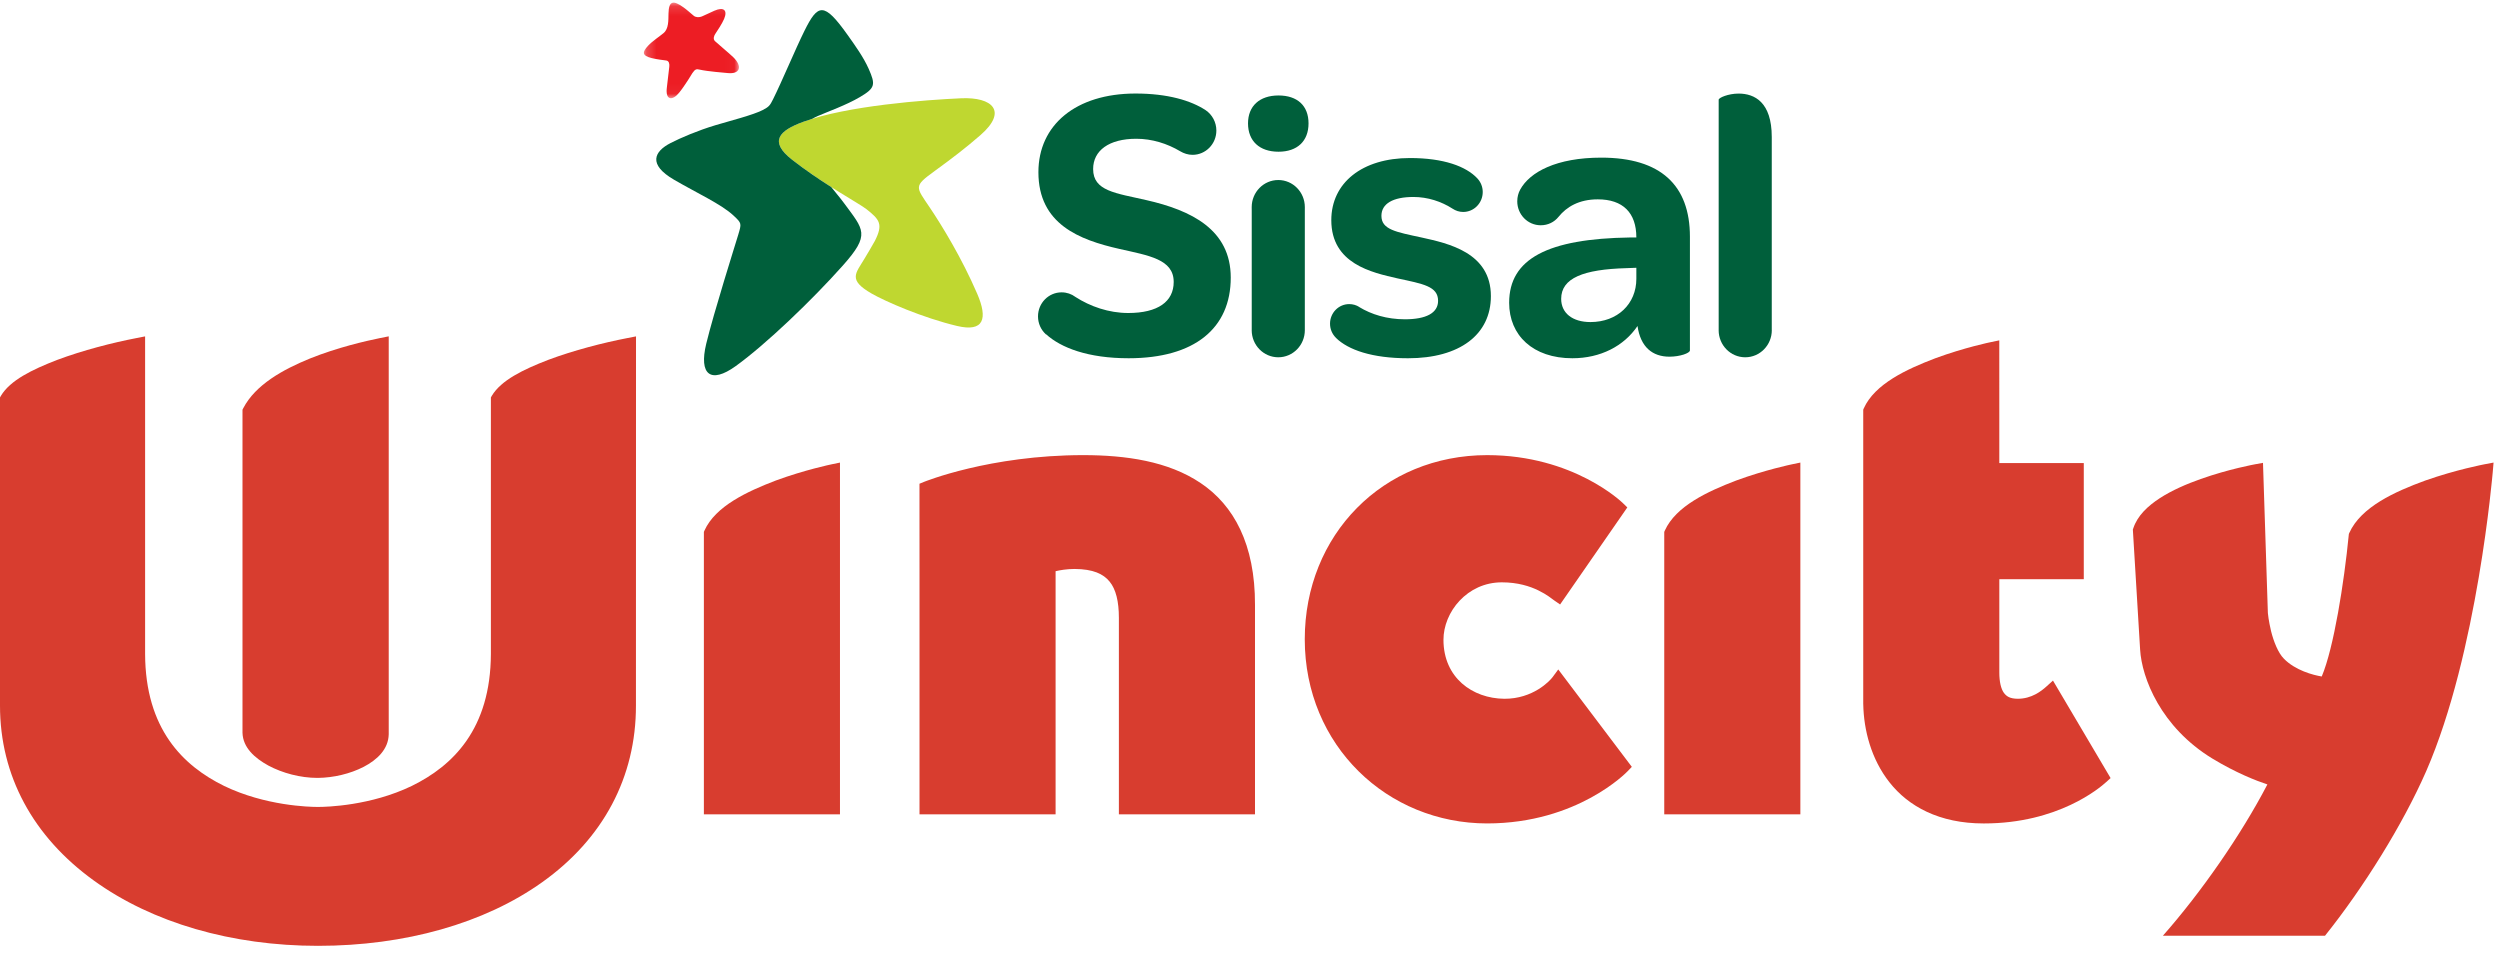
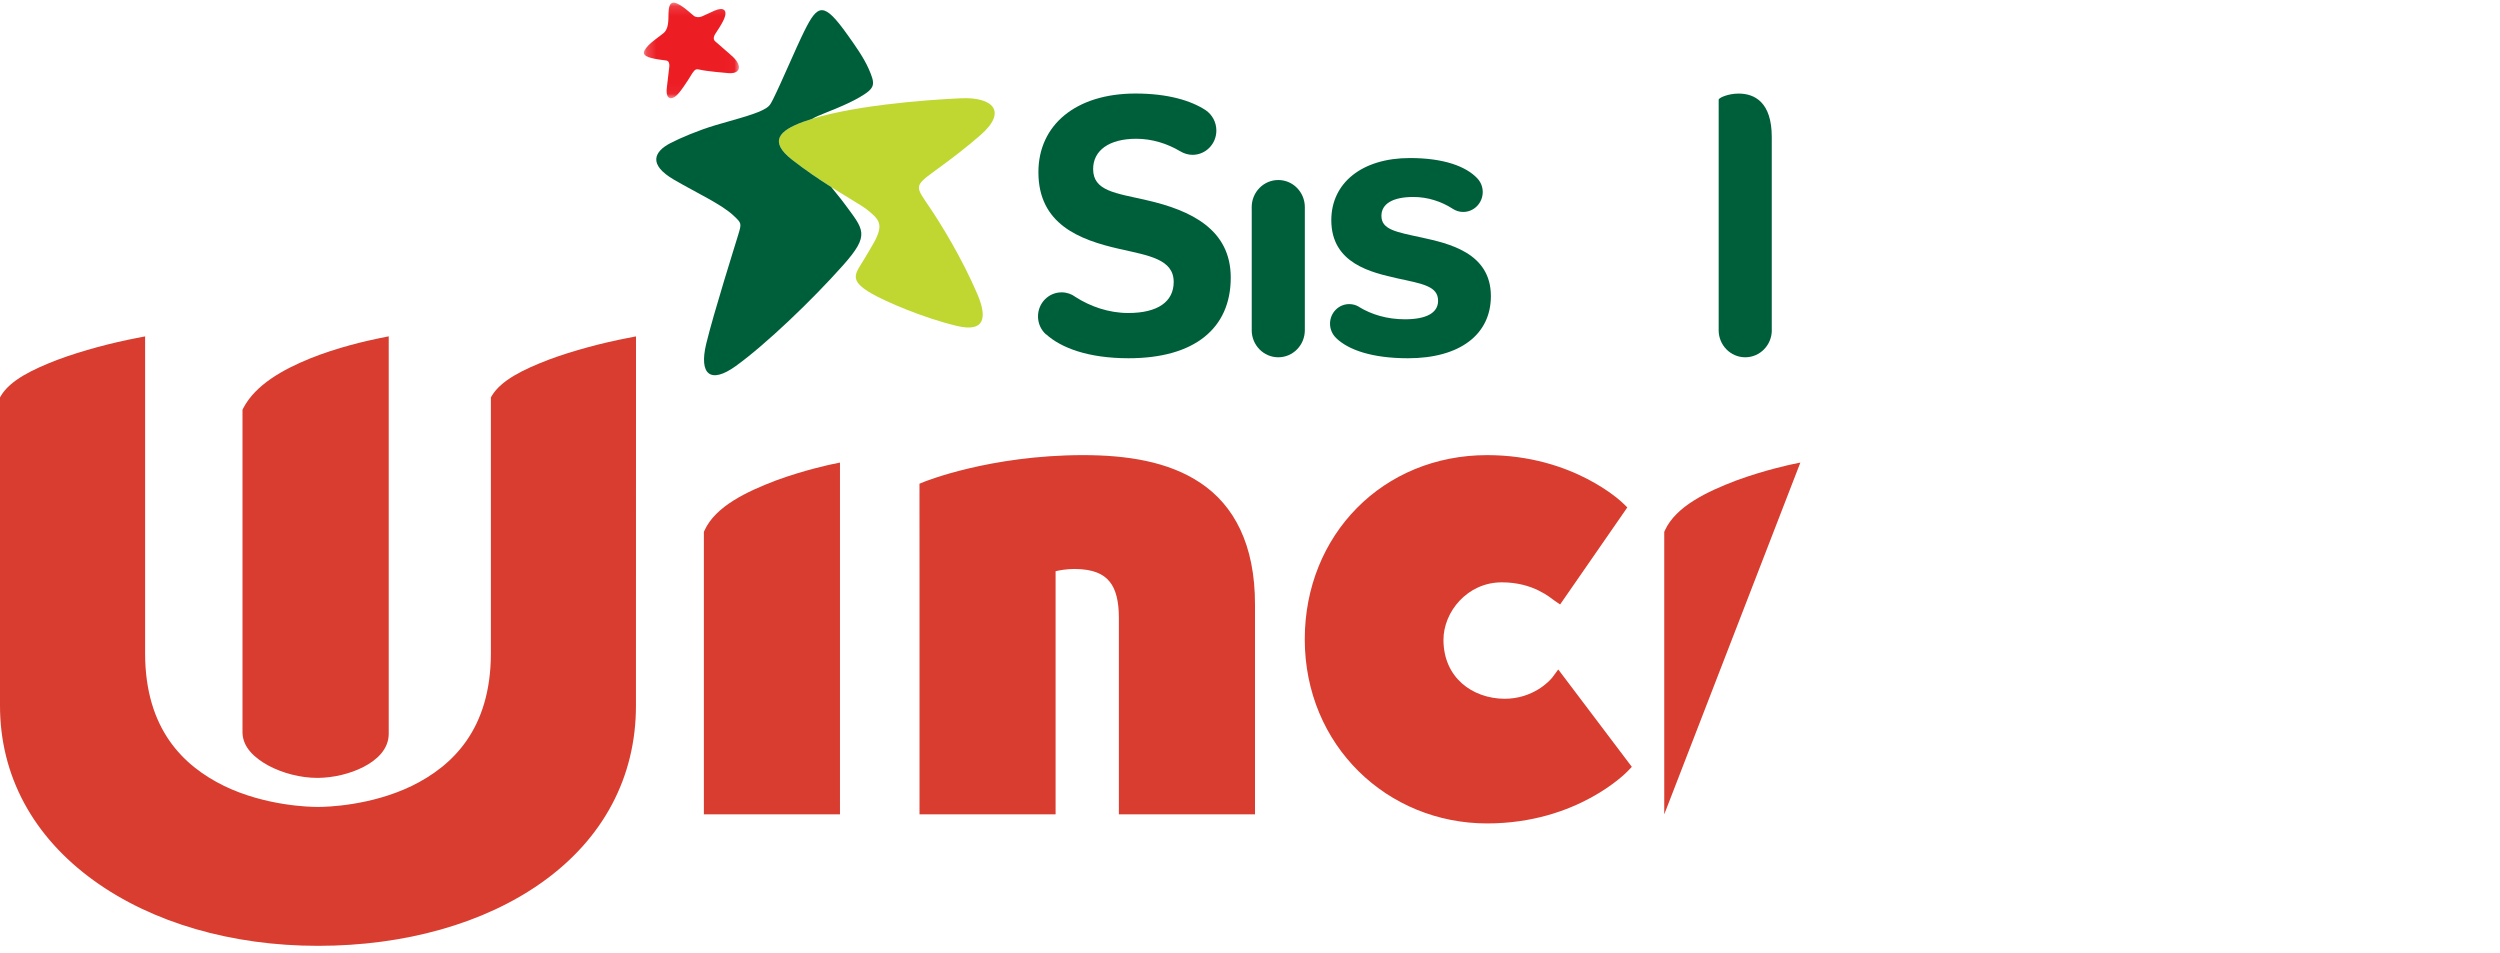
<svg xmlns="http://www.w3.org/2000/svg" xmlns:xlink="http://www.w3.org/1999/xlink" width="257px" height="98px" viewBox="0 0 257 98" version="1.1">
  <defs>
    <polygon id="path-1" points="0.203 0.133 9.978 0.133 9.978 9.958 0.203 9.958 0.203 0.133" />
  </defs>
  <g stroke="none" stroke-width="1" fill="none" fill-rule="evenodd">
    <g id="logo_sisal_colori">
      <g id="logo">
        <path d="M85.476,47.734 C85.459,47.739 82.739,48.299 79.767,49.392 C76.809,50.522 73.548,52.037 72.421,54.536 L72.359,54.681 L72.359,54.836 L72.359,83.715 L86.349,83.715 L86.349,47.553 L85.476,47.734 Z" id="Fill-1" fill="#D83D2F" />
        <path d="M123.441,49.668 C120.08,47.396 115.715,46.793 111.378,46.786 C101.713,46.79 95.041,49.521 94.98,49.539 L94.522,49.728 L94.522,50.231 L94.522,50.234 L94.522,52.27 C94.522,53.641 94.522,55.713 94.526,58.511 L94.526,83.716 L108.515,83.716 L108.515,58.719 C108.972,58.614 109.649,58.491 110.464,58.489 C112.369,58.499 113.423,58.998 114.064,59.784 C114.715,60.569 115.023,61.833 115.021,63.519 L115.021,83.716 L129.014,83.716 L129.014,82.972 L129.014,62.186 C129.033,55.929 126.816,51.936 123.441,49.668" id="Fill-3" fill="#D83D2F" />
        <path d="M160.188,68.819 L159.613,69.602 C159.328,69.993 157.592,71.85 154.643,71.834 C151.359,71.802 148.396,69.663 148.388,65.783 C148.383,64.362 148.992,62.865 150.054,61.744 C151.117,60.62 152.601,59.867 154.385,59.864 C156.029,59.864 157.272,60.266 158.151,60.696 C159.051,61.133 159.513,61.545 159.792,61.737 L160.378,62.14 L167.288,52.163 L166.835,51.723 C166.766,51.654 161.773,46.792 152.883,46.787 C147.542,46.787 142.843,48.825 139.491,52.222 C136.137,55.618 134.13,60.363 134.13,65.716 C134.13,71.181 136.259,75.928 139.671,79.293 C143.076,82.659 147.769,84.649 152.883,84.649 C162.179,84.643 167.236,79.367 167.309,79.293 L167.751,78.832 L160.188,68.819 Z" id="Fill-5" fill="#D83D2F" />
-         <path d="M184.201,47.734 C184.182,47.739 181.467,48.299 178.494,49.392 C175.534,50.521 172.276,52.037 171.147,54.536 L171.085,54.681 L171.085,83.715 L185.077,83.715 L185.077,47.552 L184.201,47.734 Z" id="Fill-7" fill="#D83D2F" />
-         <path d="M211.045,69.963 L210.39,70.556 C209.846,71.052 208.841,71.836 207.418,71.833 C206.625,71.82 206.28,71.603 205.993,71.217 C205.709,70.82 205.527,70.1 205.53,69.113 L205.53,59.545 L214.213,59.545 L214.213,47.601 L205.529,47.601 L205.527,34.989 L204.659,35.17 C204.637,35.173 201.921,35.733 198.949,36.83 C195.986,37.957 192.726,39.474 191.599,41.975 L191.54,42.118 L191.54,42.269 L191.54,72.111 L191.54,72.394 L191.543,72.394 C191.594,75.057 192.356,78.036 194.241,80.425 C196.181,82.893 199.355,84.65 203.916,84.65 L203.956,84.65 C211.569,84.65 215.855,80.999 216.516,80.397 L216.969,79.987 L211.045,69.963 Z" id="Fill-9" fill="#D83D2F" />
-         <path d="M255.397,47.731 C255.378,47.736 252.488,48.281 249.328,49.396 C246.176,50.544 242.704,52.123 241.51,54.78 L241.464,54.888 L241.451,55.001 C240.975,59.881 239.912,66.619 238.675,69.543 C237.791,69.401 235.946,68.911 234.786,67.715 C234.191,67.123 233.725,65.924 233.468,64.891 C233.342,64.369 233.258,63.894 233.204,63.553 C233.16,63.244 233.142,63.055 233.137,63.015 L232.635,47.581 L231.81,47.731 C231.79,47.736 229.118,48.218 226.234,49.241 C224.794,49.749 223.299,50.393 222.039,51.205 C220.791,52.019 219.74,52.997 219.306,54.298 L219.258,54.437 L219.266,54.579 C219.268,54.591 219.854,64.143 220.004,66.78 C220.177,69.69 222.128,74.745 227.426,77.976 C229.867,79.455 231.934,80.258 233.087,80.64 C230.367,85.859 226.268,91.75 222.343,96.195 L239.01,96.195 C242.969,91.249 247.011,84.758 249.41,79.285 C254.703,67.15 256.246,48.564 256.255,48.523 L256.338,47.552 L255.397,47.731 Z" id="Fill-11" fill="#D83D2F" />
+         <path d="M184.201,47.734 C184.182,47.739 181.467,48.299 178.494,49.392 C175.534,50.521 172.276,52.037 171.147,54.536 L171.085,54.681 L171.085,83.715 L185.077,47.552 L184.201,47.734 Z" id="Fill-7" fill="#D83D2F" />
        <path d="M27.591,78.701 C29.045,79.477 30.873,79.965 32.626,79.968 L32.688,79.968 C34.278,79.949 35.995,79.55 37.385,78.832 C38.751,78.121 39.934,77.035 39.961,75.474 L39.961,34.576 L39.079,34.751 C37.574,35.058 34.685,35.721 31.869,36.852 C29.056,38 26.268,39.556 25.014,41.951 L24.928,42.118 L24.928,75.327 C24.971,76.849 26.169,77.919 27.591,78.701" id="Fill-13" fill="#D83D2F" />
        <path d="M56.36,36.993 C53.733,38.008 51.515,39.099 50.561,40.685 L50.463,40.858 L50.463,67.217 C50.438,74.944 46.556,78.723 42.335,80.792 C38.116,82.834 33.568,82.957 32.68,82.953 C31.791,82.957 27.249,82.834 23.034,80.792 C18.822,78.723 14.942,74.944 14.917,67.217 L14.917,34.58 L14.046,34.751 C11.559,35.23 8.523,36.01 5.893,36.993 C3.267,38.008 1.053,39.097 0.097,40.686 L2.66078835e-05,40.859 L2.66078835e-05,72.529 C-0.002,79.732 3.383,85.998 9.644,90.518 C15.663,94.868 23.837,97.232 32.691,97.232 C41.619,97.232 49.789,94.931 55.738,90.691 C62.003,86.232 65.385,79.893 65.375,72.529 L65.382,34.58 L64.507,34.751 C62.022,35.23 58.986,36.01 56.36,36.993" id="Fill-15" fill="#D83D2F" />
        <g id="Group-19" transform="translate(65.988, 0.139)">
          <mask id="mask-2" fill="white">
            <use xlink:href="#path-1" />
          </mask>
          <g id="Clip-18" />
          <path d="M4.253,0.602 C4.602,0.849 4.976,1.185 5.362,1.51 C5.465,1.598 5.836,1.711 6.233,1.522 C6.233,1.522 7.065,1.132 7.451,0.963 C8.381,0.554 8.836,0.878 8.454,1.796 C8.257,2.267 7.768,3.017 7.556,3.324 C7.432,3.503 7.272,3.859 7.511,4.09 C7.751,4.323 8.975,5.339 9.371,5.721 C10.388,6.697 10.071,7.497 8.843,7.373 C8.454,7.332 6.791,7.212 5.932,7.018 C5.622,6.947 5.481,6.944 5.191,7.373 C5.191,7.373 4.445,8.632 3.83,9.388 C3.132,10.249 2.402,10.18 2.563,8.874 C2.657,8.114 2.779,6.991 2.815,6.72 C2.85,6.451 2.795,6.121 2.506,6.081 C2.236,6.042 1.526,5.97 0.978,5.827 C-0.025,5.567 0.039,5.208 0.637,4.56 C1.063,4.099 1.767,3.645 2.231,3.259 C2.76,2.816 2.72,1.947 2.734,1.255 C2.76,-0.091 3.238,-0.117 4.253,0.602" id="Fill-17" fill="#ED1D24" mask="url(#mask-2)" />
        </g>
        <path d="M82.55,12.531 C80.099,13.434 79.009,14.528 81.428,16.423 C84.684,18.971 88.327,20.911 89.081,21.509 C90.41,22.564 90.818,23.03 89.938,24.764 C89.785,25.064 89.092,26.217 88.854,26.616 C87.962,28.116 87.148,28.766 89.603,30.177 C90.997,30.98 94.873,32.675 98.389,33.509 C101.145,34.163 101.566,32.766 100.456,30.195 C98.886,26.556 96.842,23.206 95.595,21.354 C94.117,19.159 93.895,19.172 96.099,17.568 C97.939,16.229 99.263,15.218 100.781,13.898 C103.624,11.428 102.021,9.959 98.801,10.103 C95.207,10.263 87.076,10.861 82.55,12.531" id="Fill-20" fill="#BFD730" />
        <path d="M86.777,20.895 C86.321,20.274 85.831,19.723 85.454,19.232 C84.203,18.435 82.784,17.482 81.428,16.422 C79.009,14.529 80.099,13.435 82.551,12.531 C82.855,12.418 83.178,12.311 83.512,12.206 C83.682,12.111 83.862,12.016 84.068,11.927 C85.084,11.482 86.987,10.81 88.379,9.99 C89.99,9.043 90.016,8.702 89.3,7.073 C88.785,5.906 87.885,4.644 87.104,3.551 C84.702,0.186 84.086,0.372 82.701,3.162 C81.775,5.03 80.372,8.397 79.472,10.201 C79.152,10.844 79.052,10.983 78.39,11.321 C77.416,11.821 75.059,12.421 73.556,12.869 C71.735,13.414 69.967,14.173 68.925,14.711 C67.254,15.57 66.587,16.901 69.28,18.469 C71.613,19.832 74.155,20.987 75.409,22.162 C76.258,22.959 76.241,22.959 75.884,24.154 C75.59,25.136 73.379,32.12 72.599,35.343 C71.836,38.512 73.041,39.498 75.631,37.635 C78.699,35.425 83.451,30.885 86.648,27.292 C89.501,24.089 88.793,23.641 86.777,20.895" id="Fill-22" fill="#005F3B" />
        <path d="M146.131,24.413 C143.514,23.849 142.01,23.605 142.01,22.19 C142.01,20.936 143.198,20.249 145.298,20.249 C146.766,20.249 148.165,20.708 149.324,21.452 C149.638,21.66 150.011,21.789 150.414,21.789 C151.525,21.789 152.425,20.87 152.425,19.737 C152.425,19.19 152.211,18.704 151.869,18.336 C150.713,17.101 148.412,16.246 144.942,16.246 C140.028,16.246 136.858,18.793 136.858,22.635 C136.858,27.123 141.018,28.014 143.673,28.62 C146.289,29.185 147.835,29.428 147.835,30.923 C147.835,32.179 146.606,32.823 144.427,32.823 C142.561,32.823 140.979,32.322 139.732,31.566 L139.729,31.555 C139.43,31.367 139.078,31.261 138.701,31.261 C137.611,31.261 136.727,32.161 136.727,33.274 C136.727,33.844 136.959,34.357 137.331,34.723 L137.341,34.739 C138.596,35.967 141.045,36.829 144.744,36.829 C150.054,36.829 153.263,34.403 153.263,30.439 C153.263,25.95 148.865,25.02 146.131,24.413" id="Fill-24" fill="#005F3B" />
-         <path d="M131.428,9.814 C129.484,9.814 128.296,10.905 128.296,12.684 C128.296,14.502 129.484,15.597 131.428,15.597 C133.369,15.597 134.517,14.502 134.517,12.684 C134.517,10.864 133.369,9.814 131.428,9.814" id="Fill-26" fill="#005F3B" />
        <path d="M134.137,21.293 C134.137,19.754 132.916,18.506 131.407,18.506 C129.898,18.506 128.675,19.754 128.675,21.293 L128.678,21.681 L128.678,33.921 L128.675,33.943 C128.675,35.48 129.898,36.729 131.407,36.729 C132.916,36.729 134.137,35.48 134.137,33.943 L134.136,33.921 L134.136,21.681 L134.137,21.293 Z" id="Fill-28" fill="#005F3B" />
-         <path d="M168.217,28.66 C168.217,31.247 166.274,33.108 163.5,33.108 C161.639,33.108 160.489,32.178 160.489,30.722 C160.489,28.579 162.788,27.69 167.186,27.567 L168.217,27.527 L168.217,28.66 Z M164.611,16.205 C160.019,16.205 157.273,17.674 156.278,19.486 C156.082,19.843 155.974,20.258 155.974,20.695 C155.974,22.056 157.054,23.157 158.386,23.157 C159.137,23.157 159.78,22.833 160.222,22.285 C161.042,21.274 162.308,20.493 164.254,20.493 C166.831,20.493 168.217,21.867 168.217,24.412 L167.582,24.412 C159.104,24.535 155.141,26.598 155.141,31.126 C155.141,34.483 157.597,36.828 161.639,36.828 C164.531,36.828 166.948,35.574 168.336,33.512 C168.653,35.697 169.883,36.667 171.624,36.667 C172.695,36.667 173.724,36.303 173.724,36.02 L173.724,24.333 C173.724,19.037 170.713,16.205 164.611,16.205 L164.611,16.205 Z" id="Fill-30" fill="#005F3B" />
        <path d="M117.845,20.572 C114.672,19.845 112.374,19.641 112.374,17.378 C112.374,15.478 113.999,14.265 116.814,14.265 C118.437,14.265 120.004,14.763 121.325,15.55 C121.69,15.77 122.139,15.917 122.593,15.917 C123.946,15.917 125.042,14.799 125.042,13.42 C125.042,12.552 124.606,11.783 123.952,11.334 C122.429,10.33 120.032,9.615 116.734,9.615 C110.592,9.615 106.748,12.85 106.748,17.702 C106.748,23.04 110.947,24.656 115.068,25.587 C118.081,26.274 120.656,26.638 120.656,28.983 C120.656,31.005 119.033,32.177 115.982,32.177 C113.977,32.177 112.067,31.5 110.543,30.519 L110.548,30.519 C110.15,30.224 109.661,30.053 109.132,30.053 C107.794,30.053 106.707,31.159 106.707,32.524 C106.707,33.258 107.021,33.917 107.518,34.37 L107.542,34.367 C109.067,35.75 111.844,36.828 116.022,36.828 C122.796,36.828 126.521,33.754 126.521,28.538 C126.521,23.606 122.479,21.624 117.845,20.572" id="Fill-32" fill="#005F3B" />
        <path d="M182.137,33.922 L182.137,14.082 C182.137,10.488 180.356,9.62 178.733,9.62 C177.65,9.62 176.68,10.054 176.68,10.25 L176.68,33.922 L176.677,33.942 C176.677,35.481 177.9,36.729 179.41,36.729 C180.919,36.729 182.142,35.481 182.142,33.942 L182.137,33.922 Z" id="Fill-34" fill="#005F3B" />
      </g>
    </g>
  </g>
</svg>